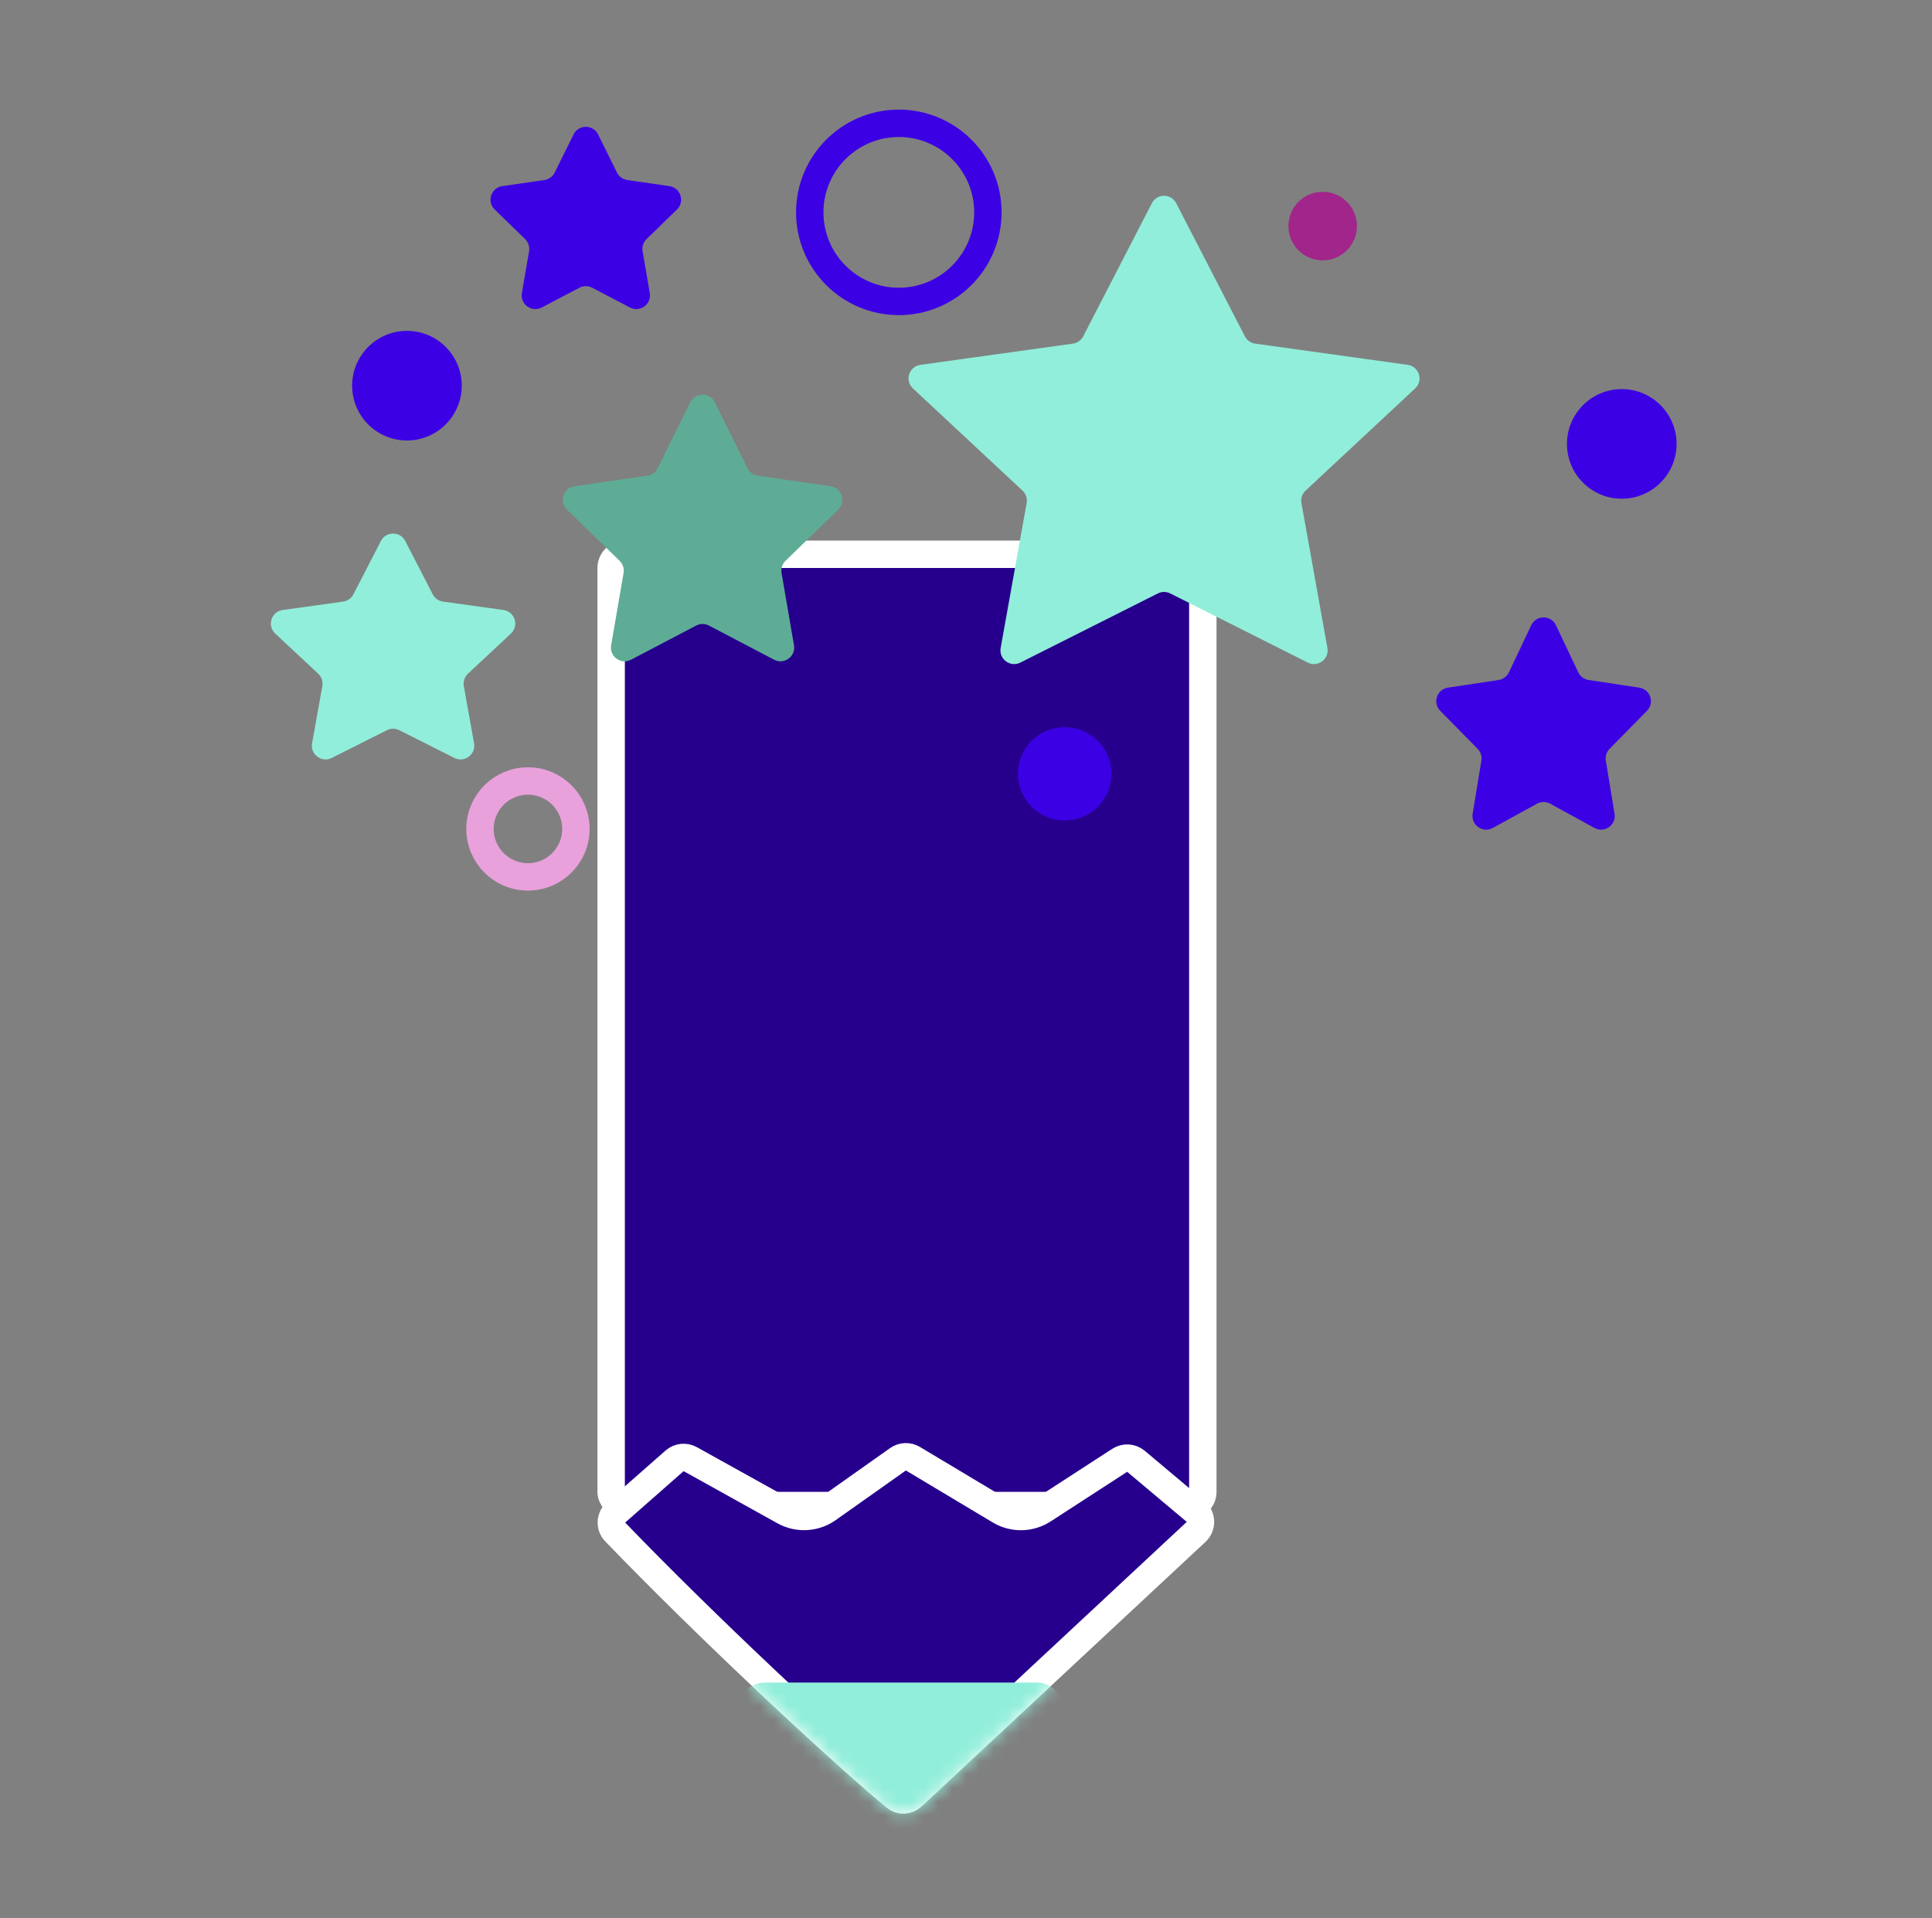
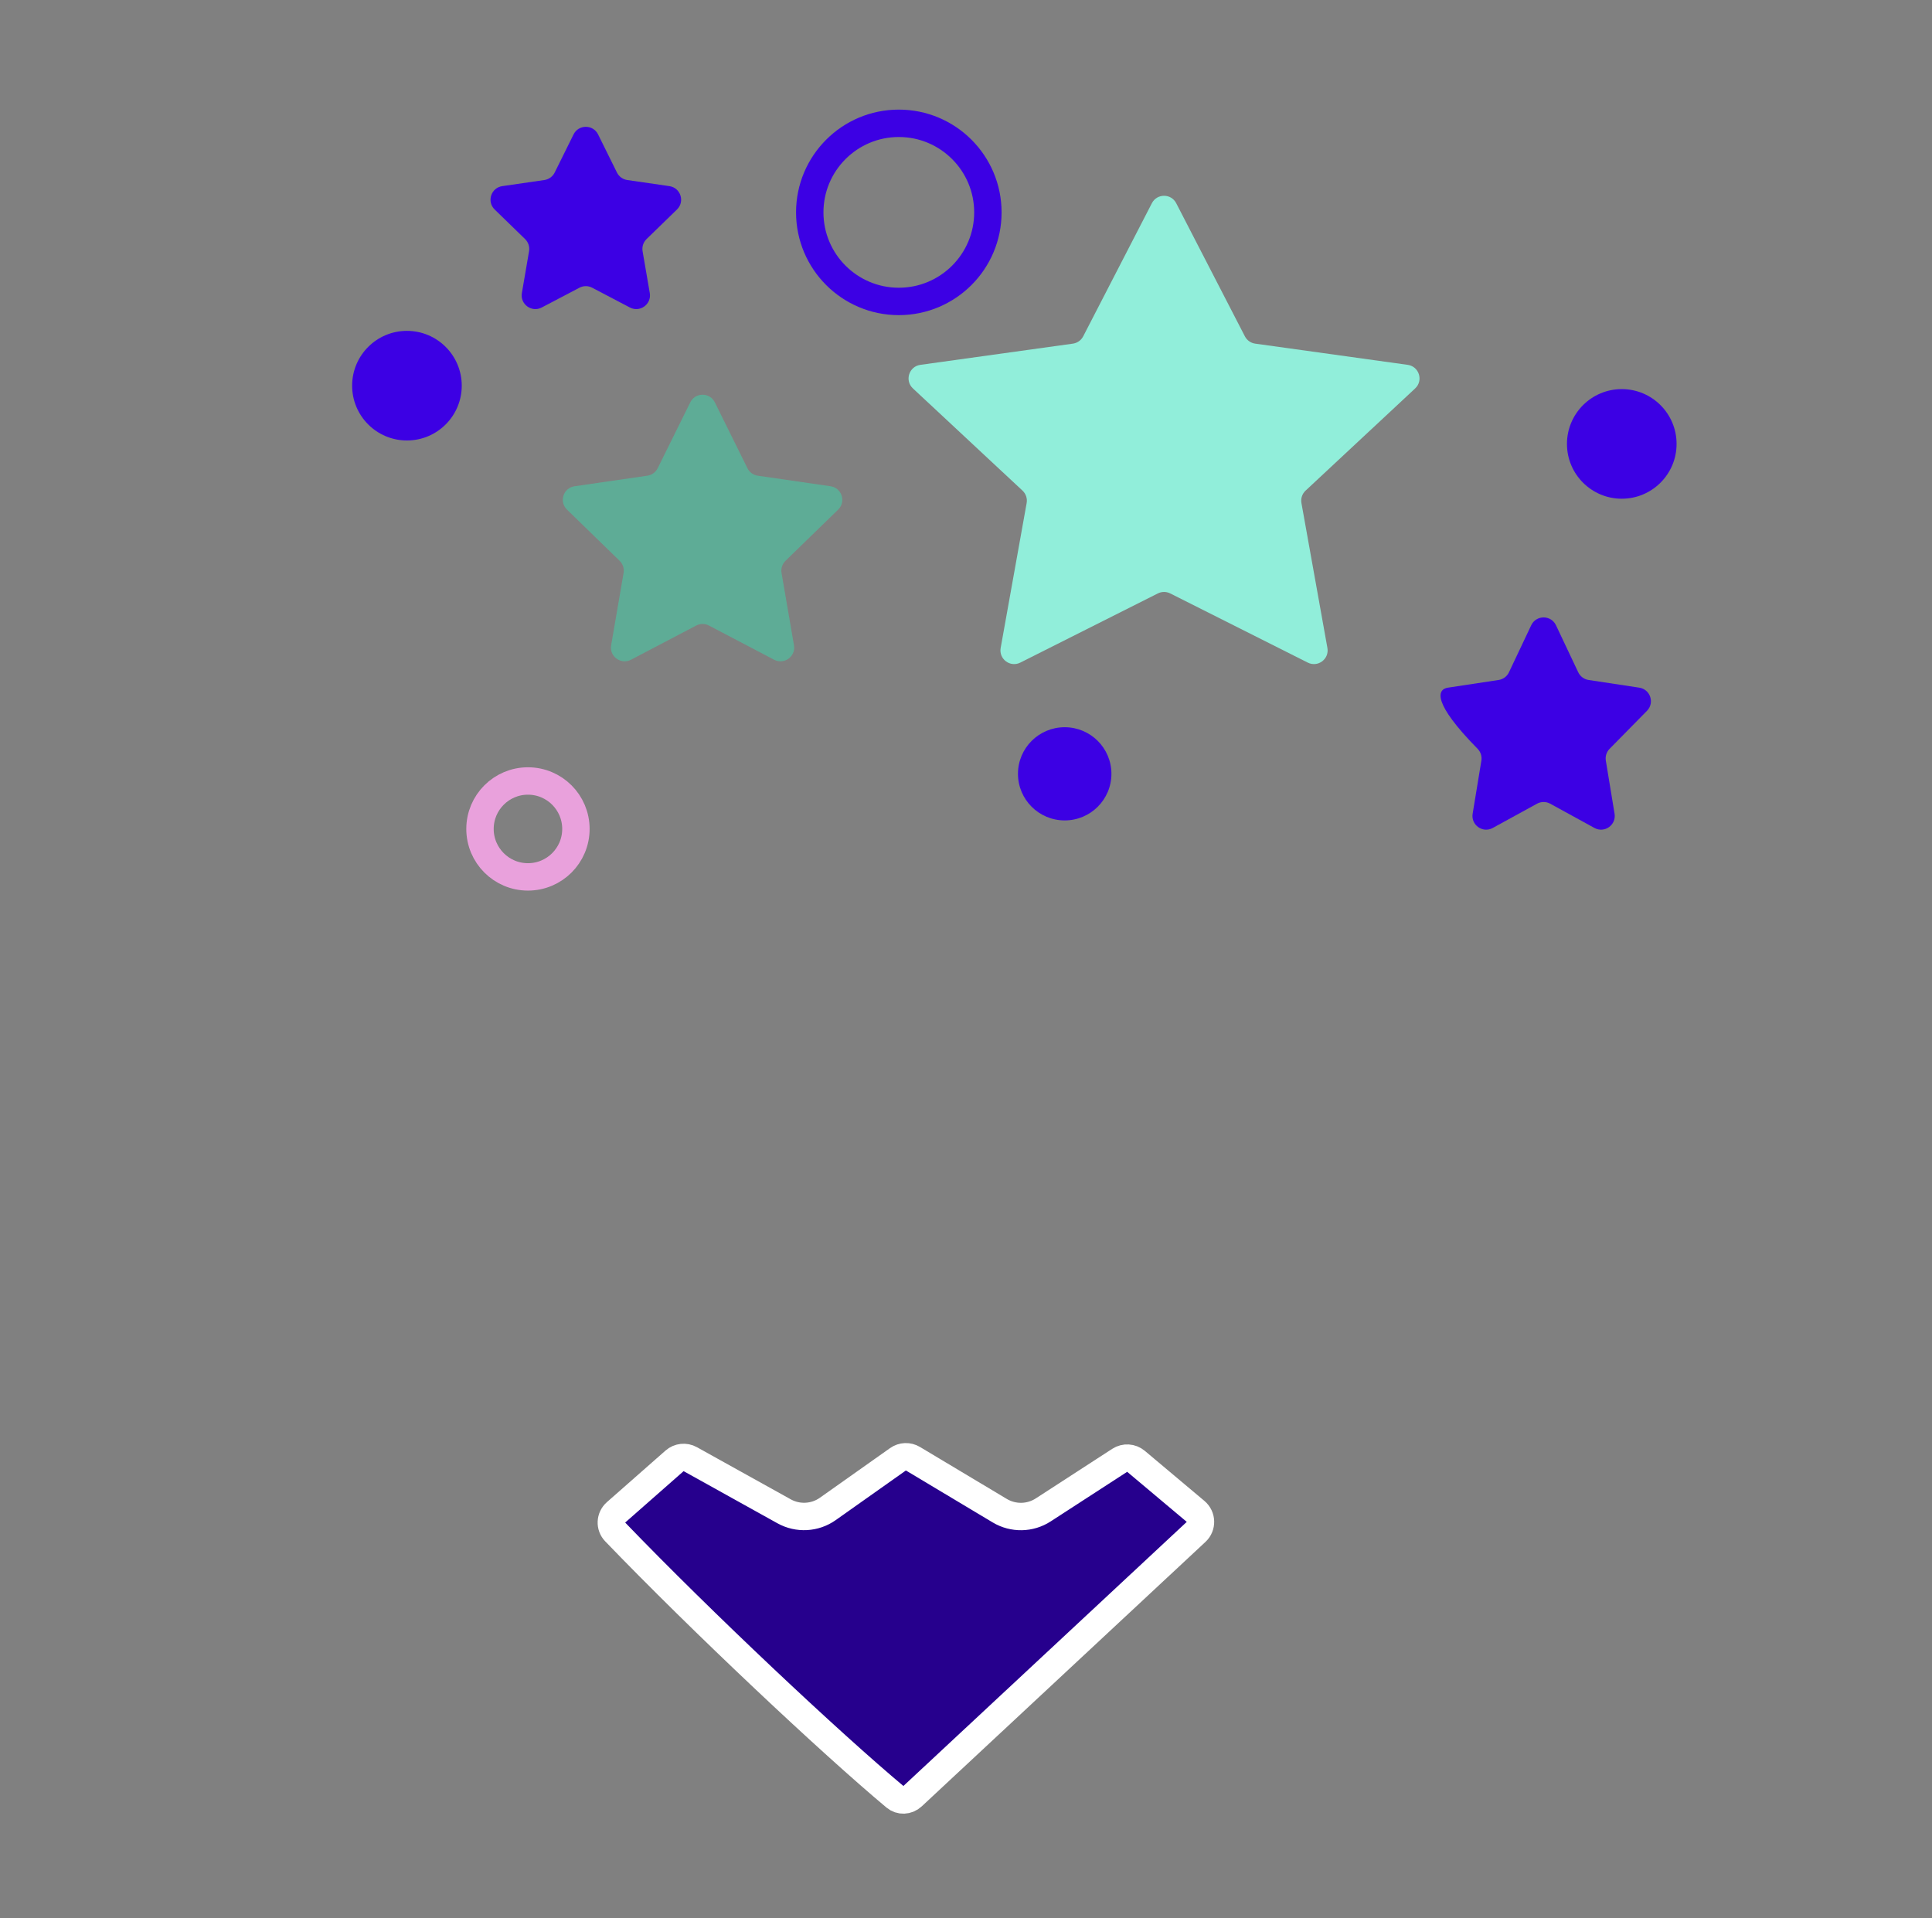
<svg xmlns="http://www.w3.org/2000/svg" width="141" height="140" viewBox="0 0 141 140" fill="none">
  <rect x="0" y="0" width="141" height="140" fill="#808080" stroke="none" />
-   <rect x="44.603" y="40.453" width="43.18" height="69.431" rx="1" fill="#26008D" stroke="white" stroke-width="2" />
  <path d="M44.887 111.798C44.505 111.401 44.528 110.758 44.955 110.382L49.231 106.62C49.548 106.341 50.007 106.291 50.377 106.497L57.224 110.302C58.232 110.862 59.472 110.795 60.414 110.129L65.536 106.506C65.859 106.277 66.287 106.261 66.627 106.464L72.964 110.257C73.946 110.845 75.177 110.823 76.137 110.2L81.718 106.581C82.087 106.342 82.569 106.372 82.906 106.654L87.255 110.308C87.715 110.694 87.733 111.396 87.294 111.805L66.588 131.105C66.222 131.446 65.694 131.454 65.343 131.161C60.623 127.218 51.221 118.381 44.887 111.798Z" fill="#26008D" stroke="white" stroke-width="2" />
  <mask id="mask0_978_45309" style="mask-type:alpha" maskUnits="userSpaceOnUse" x="43" y="105" width="46" height="28">
-     <path d="M44.295 109.631C43.447 110.378 43.383 111.677 44.166 112.492C50.519 119.094 59.948 127.957 64.702 131.928C65.456 132.558 66.551 132.507 67.269 131.837L87.976 112.537C88.854 111.718 88.818 110.315 87.898 109.542L83.549 105.889C82.876 105.323 81.912 105.264 81.174 105.742L75.593 109.361C74.953 109.776 74.132 109.791 73.478 109.399L67.141 105.606C66.461 105.199 65.605 105.232 64.959 105.69L59.837 109.313C59.209 109.757 58.382 109.802 57.71 109.428L50.863 105.623C50.123 105.212 49.205 105.31 48.57 105.869L44.295 109.631Z" fill="#824F4F" />
-   </mask>
+     </mask>
  <g mask="url(#mask0_978_45309)">
    <rect x="53.828" y="122.8" width="23.869" height="12.755" rx="2" fill="#91EEDA" />
  </g>
-   <path d="M27.798 39.484C28.17 38.762 29.203 38.762 29.576 39.484L31.581 43.375C31.73 43.664 32.01 43.863 32.332 43.907L36.742 44.521C37.576 44.637 37.902 45.668 37.287 46.242L34.152 49.169C33.904 49.401 33.79 49.742 33.85 50.076L34.597 54.25C34.743 55.061 33.9 55.69 33.163 55.32L29.137 53.292C28.854 53.15 28.52 53.15 28.237 53.292L24.21 55.32C23.474 55.69 22.631 55.061 22.776 54.25L23.524 50.076C23.584 49.742 23.47 49.401 23.222 49.169L20.087 46.242C19.472 45.668 19.798 44.637 20.632 44.521L25.042 43.907C25.364 43.863 25.644 43.664 25.793 43.375L27.798 39.484Z" fill="#91EEDA" />
  <path d="M84.065 14.832C84.437 14.109 85.47 14.109 85.842 14.832L90.854 24.548C91.003 24.837 91.283 25.035 91.605 25.08L102.736 26.628C103.57 26.743 103.896 27.775 103.28 28.349L95.283 35.808C95.035 36.04 94.921 36.382 94.981 36.716L96.876 47.291C97.022 48.102 96.179 48.731 95.443 48.36L85.403 43.31C85.12 43.168 84.787 43.168 84.504 43.31L74.464 48.36C73.728 48.731 72.885 48.102 73.03 47.291L74.926 36.716C74.986 36.382 74.872 36.04 74.624 35.808L66.626 28.349C66.011 27.775 66.337 26.743 67.171 26.628L78.302 25.08C78.624 25.035 78.904 24.837 79.053 24.548L84.065 14.832Z" fill="#91EEDA" />
  <path d="M50.378 29.365C50.745 28.623 51.803 28.623 52.17 29.365L54.549 34.172C54.694 34.467 54.976 34.671 55.301 34.718L60.615 35.489C61.436 35.608 61.764 36.617 61.169 37.195L57.327 40.931C57.09 41.161 56.983 41.492 57.038 41.817L57.946 47.095C58.086 47.911 57.23 48.535 56.496 48.15L51.739 45.655C51.448 45.502 51.1 45.502 50.81 45.655L46.052 48.15C45.319 48.535 44.462 47.911 44.602 47.095L45.51 41.817C45.566 41.492 45.458 41.161 45.221 40.931L41.38 37.195C40.785 36.617 41.112 35.608 41.933 35.489L47.247 34.718C47.572 34.671 47.854 34.467 48 34.172L50.378 29.365Z" fill="#5EAC96" />
  <path d="M41.858 9.812C42.225 9.07 43.283 9.07 43.65 9.812L45.026 12.593C45.172 12.888 45.454 13.092 45.779 13.139L48.852 13.585C49.673 13.704 50.001 14.713 49.406 15.291L47.185 17.45C46.949 17.68 46.841 18.012 46.897 18.337L47.422 21.388C47.562 22.204 46.705 22.828 45.971 22.443L43.218 20.999C42.928 20.846 42.58 20.846 42.289 20.999L39.536 22.443C38.803 22.828 37.946 22.204 38.087 21.388L38.611 18.337C38.667 18.012 38.559 17.68 38.323 17.45L36.102 15.291C35.508 14.713 35.835 13.704 36.656 13.585L39.729 13.139C40.054 13.092 40.336 12.888 40.482 12.593L41.858 9.812Z" fill="#3C00E4" />
-   <path d="M111.75 45.635C112.111 44.872 113.197 44.872 113.558 45.635L115.182 49.067C115.325 49.368 115.607 49.578 115.936 49.628L119.636 50.189C120.443 50.311 120.771 51.297 120.199 51.879L117.47 54.653C117.246 54.881 117.144 55.202 117.196 55.517L117.833 59.389C117.968 60.212 117.096 60.829 116.365 60.428L113.135 58.657C112.836 58.493 112.473 58.493 112.174 58.657L108.943 60.428C108.212 60.829 107.341 60.212 107.476 59.389L108.113 55.517C108.165 55.202 108.063 54.881 107.839 54.653L105.11 51.879C104.538 51.297 104.866 50.311 105.673 50.189L109.372 49.628C109.701 49.578 109.984 49.368 110.126 49.067L111.75 45.635Z" fill="#3C00E4" />
+   <path d="M111.75 45.635C112.111 44.872 113.197 44.872 113.558 45.635L115.182 49.067C115.325 49.368 115.607 49.578 115.936 49.628L119.636 50.189C120.443 50.311 120.771 51.297 120.199 51.879L117.47 54.653C117.246 54.881 117.144 55.202 117.196 55.517L117.833 59.389C117.968 60.212 117.096 60.829 116.365 60.428L113.135 58.657C112.836 58.493 112.473 58.493 112.174 58.657L108.943 60.428C108.212 60.829 107.341 60.212 107.476 59.389L108.113 55.517C108.165 55.202 108.063 54.881 107.839 54.653C104.538 51.297 104.866 50.311 105.673 50.189L109.372 49.628C109.701 49.578 109.984 49.368 110.126 49.067L111.75 45.635Z" fill="#3C00E4" />
  <circle cx="29.699" cy="28.148" r="4" fill="#3C00E4" />
  <circle cx="118.359" cy="32.399" r="4" fill="#3C00E4" />
  <circle cx="65.597" cy="15.5" r="6.5" stroke="#3C00E4" stroke-width="2" />
  <circle cx="38.531" cy="60.5" r="3.5" stroke="#E9A1DC" stroke-width="2" />
-   <circle cx="96.531" cy="16.5" r="2.5" fill="#A1258A" />
  <ellipse cx="77.703" cy="56.477" rx="3.41" ry="3.401" fill="#3C00E4" />
</svg>